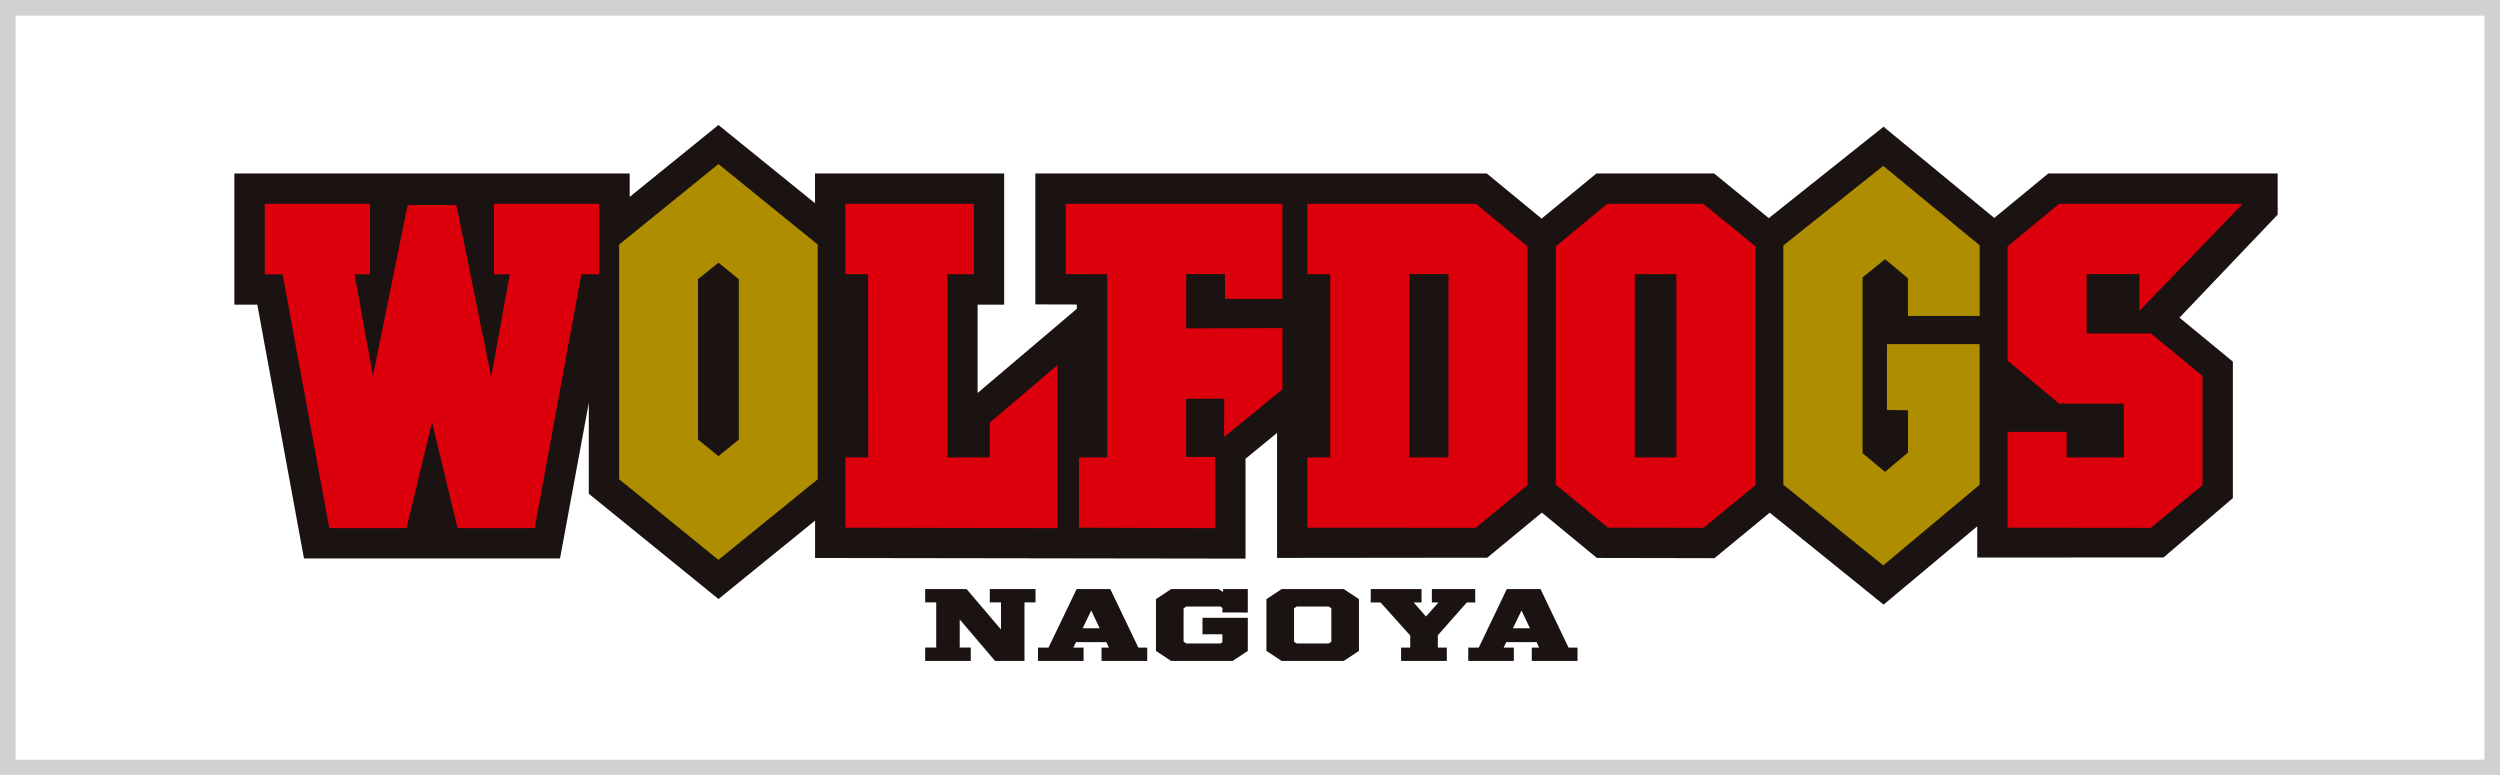
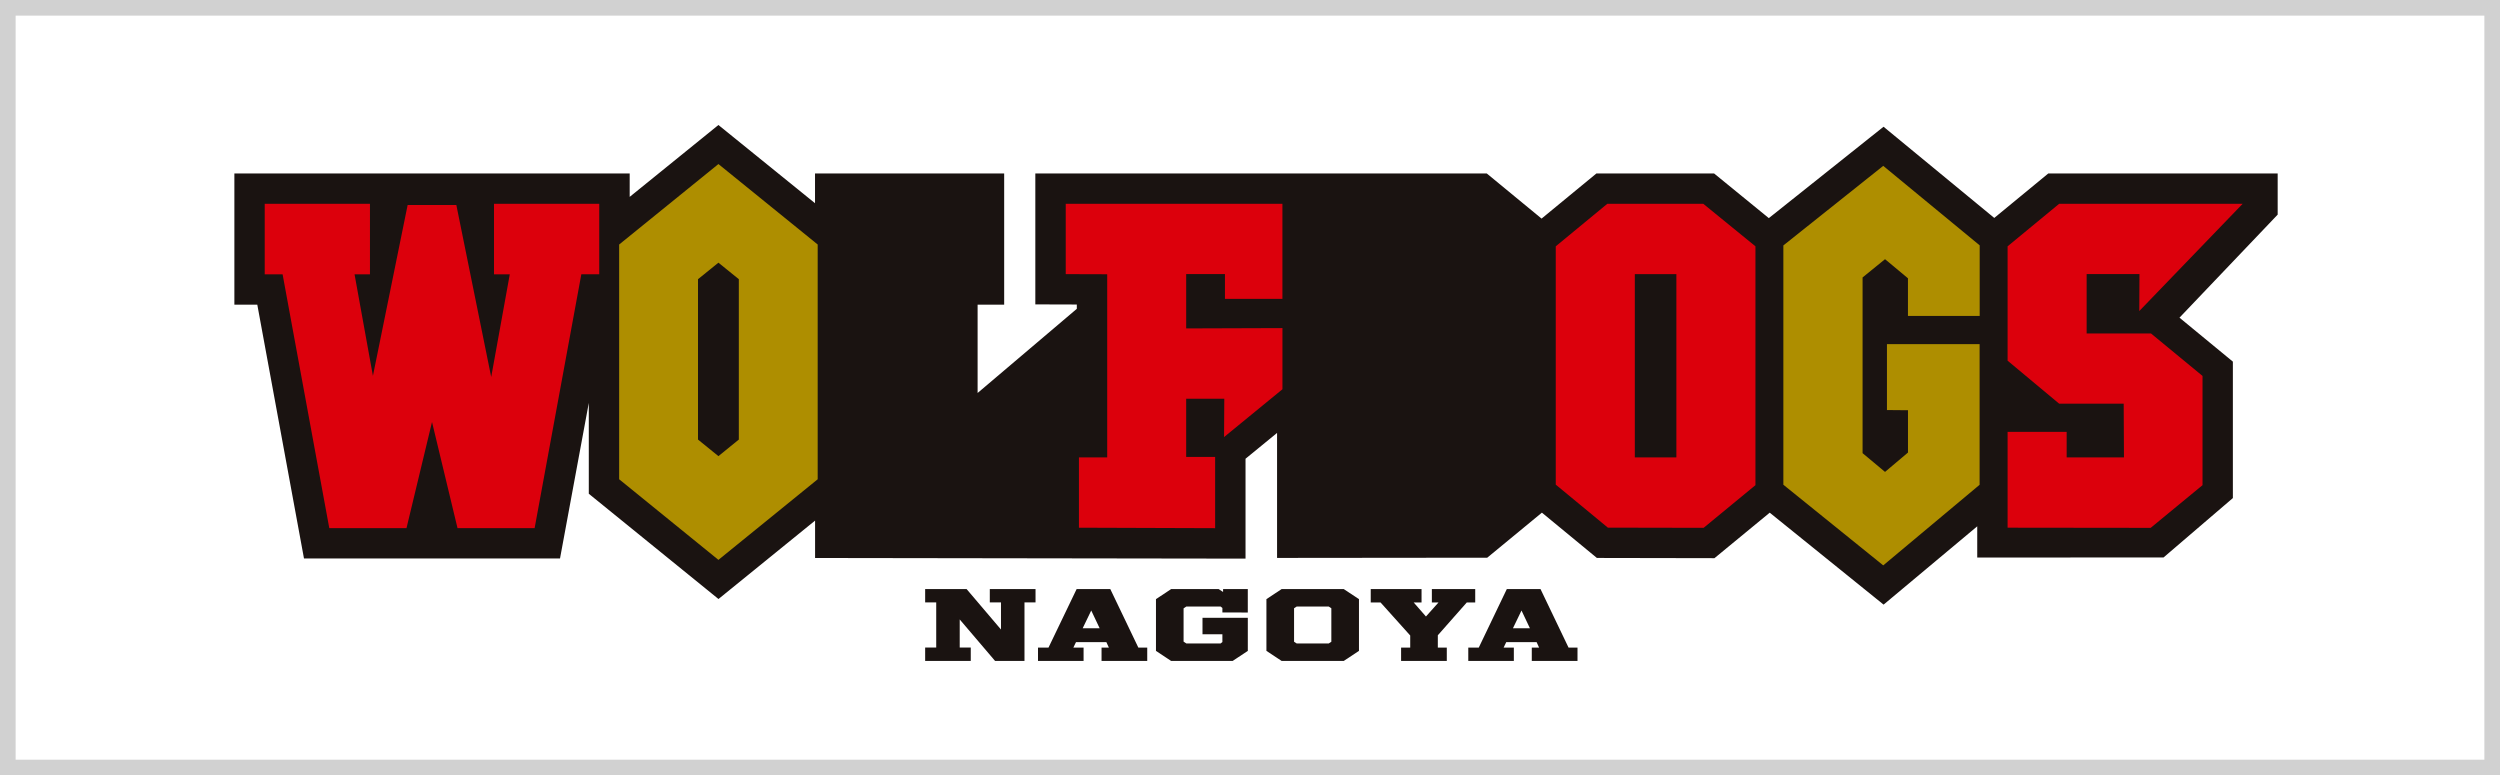
<svg xmlns="http://www.w3.org/2000/svg" id="banner-1" width="160" height="49.62" viewBox="0 0 160 49.62">
  <defs>
    <clipPath id="clip-path">
      <rect id="長方形_12588" data-name="長方形 12588" width="130.769" height="34.299" fill="none" />
    </clipPath>
  </defs>
  <g id="長方形_12589" data-name="長方形 12589" fill="#fff" stroke="#d1d1d1" stroke-width="1">
    <rect width="160" height="49.62" stroke="none" />
    <rect x="0.5" y="0.5" width="159" height="48.62" fill="none" />
  </g>
  <g id="グループ_26759" data-name="グループ 26759" transform="translate(15 8)">
    <path id="パス_5633" data-name="パス 5633" d="M30.979,0,25.3,4.6V3.1H0v8.4H1.467L4.455,27.742H20.841l1.842-9.955V23.6l8.3,6.737,6.182-5.019v2.393l27.549.041V21.359l2.018-1.652v8l13.45-.014,3.5-2.884,3.519,2.9,7.524.014,3.537-2.912,7.288,5.885,5.993-5.012v2l11.925-.008,4.436-3.8V15.145l-3.417-2.814,6.284-6.595V3.1H116.092l-3.459,2.848L105.547.111,98.205,5.96,94.7,3.1H87.172l-3.511,2.89L80.151,3.1H51.261v8.381l2.655.008v.275l-6.349,5.387V11.5h1.7V3.1H37.161V5.006Z" transform="translate(0)" fill="#1a1311" />
-     <path id="パス_5634" data-name="パス 5634" d="M79.225,26.51v0Z" transform="translate(-18.311 -5.266)" fill="#1a1819" />
    <path id="パス_5635" data-name="パス 5635" d="M71.852,12.425,69.2,12.417l2.654.008v0Z" transform="translate(-15.993 -2.87)" fill="#1a1819" />
    <path id="パス_5636" data-name="パス 5636" d="M82.454,13.965v0Z" transform="translate(-19.057 -2.867)" fill="#1a1819" />
-     <path id="パス_5637" data-name="パス 5637" d="M100.2,6.56l2.52,2.074L100.2,6.56h0Z" transform="translate(-20.747 -1.516)" fill="#1a1819" />
-     <path id="パス_5638" data-name="パス 5638" d="M38.583,3.25,32.9,7.851Z" transform="translate(-7.605 -0.751)" fill="#1a1819" />
    <path id="パス_5639" data-name="パス 5639" d="M25,29.256l2.634-14.3Z" transform="translate(-5.777 -3.456)" fill="#1a1819" />
    <path id="パス_5640" data-name="パス 5640" d="M52.65,12.412l.007.252Zm-.237,0-.1.015.1-.015h0Z" transform="translate(-12.091 -2.869)" fill="#1a1819" />
    <path id="パス_5641" data-name="パス 5641" d="M67.4,19.988,63.725,23.11Z" transform="translate(-14.728 -4.62)" fill="#1a1819" />
    <path id="パス_5642" data-name="パス 5642" d="M62.872,27v0Z" transform="translate(-14.531 -5.725)" fill="#1a1819" />
    <path id="パス_5643" data-name="パス 5643" d="M40.291,27.464l.405-.328Z" transform="translate(-9.312 -6.272)" fill="#1a1819" />
    <g id="グループ_26758" data-name="グループ 26758" transform="translate(0 0)">
      <g id="グループ_26757" data-name="グループ 26757" clip-path="url(#clip-path)">
        <path id="パス_5644" data-name="パス 5644" d="M162.453,28.747c.493-.394.906-.727,1.054-.87v0c-.148.143-.561.476-1.054.87" transform="translate(-37.547 -4.828)" fill="#1a1819" />
        <path id="パス_5645" data-name="パス 5645" d="M158.56,13.424l6.617-6.865Z" transform="translate(-36.647 -1.516)" fill="#1a1819" />
        <path id="パス_5646" data-name="パス 5646" d="M137.248,3.395l6.015,4.955Z" transform="translate(-31.722 -0.785)" fill="#1a1819" />
        <path id="パス_5647" data-name="パス 5647" d="M113.33,6.56l-3.168,2.608Z" transform="translate(-25.461 -1.516)" fill="#1a1819" />
        <path id="パス_5648" data-name="パス 5648" d="M137.558,22.461l.673.006-.673-.006v0Z" transform="translate(-31.793 -4.217)" fill="#1a1819" />
        <path id="パス_5649" data-name="パス 5649" d="M133.242,5.6l-4.109,3.274Z" transform="translate(-29.846 -1.295)" fill="#1a1819" />
        <path id="パス_5650" data-name="パス 5650" d="M137.4,28.1l1.468-1.24,0-1.354,0,1.354Z" transform="translate(-31.757 -5.895)" fill="#1a1819" />
-         <path id="パス_5651" data-name="パス 5651" d="M145.27,20.968v0Z" transform="translate(-33.576 -4.847)" fill="#1a1819" />
+         <path id="パス_5651" data-name="パス 5651" d="M145.27,20.968Z" transform="translate(-33.576 -4.847)" fill="#1a1819" />
        <path id="パス_5652" data-name="パス 5652" d="M79.226,12.406v0Z" transform="translate(-18.311 -2.868)" fill="#1a1819" />
        <path id="パス_5653" data-name="パス 5653" d="M46.473,8.257,40.291,3.25Z" transform="translate(-9.312 -0.751)" fill="#1a1819" />
        <path id="パス_5654" data-name="パス 5654" d="M40.291,11.459l.654.529Z" transform="translate(-9.312 -2.649)" fill="#1a1819" />
        <path id="パス_5655" data-name="パス 5655" d="M64.564,38.629v.853h-.707v3.746H61.975l-2.263-2.656v1.8h.707v.854H57.5v-.854h.708V39.482H57.5v-.853h2.653l2.2,2.588V39.482h-.716v-.853Z" transform="translate(-13.29 -8.928)" fill="#1a1311" />
        <path id="パス_5656" data-name="パス 5656" d="M73.884,42.374v.853H70.96v-.853h.469l-.16-.348H69.324l-.168.348h.654v.853H66.893v-.853h.672l1.8-3.745h2.155l1.795,3.745ZM70.3,40l-.548,1.137h1.087Z" transform="translate(-15.461 -8.928)" fill="#1a1311" />
        <path id="パス_5657" data-name="パス 5657" d="M80.963,40.126v-.288l-.115-.092H78.657l-.178.118v2.129l.178.118h2.191l.115-.091v-.5H79.69v-1.05h2.9v2.116l-.971.644H77.683l-.971-.644V39.274l.971-.644h3.04l.284.184v-.184h1.582v1.5Z" transform="translate(-17.73 -8.929)" fill="#1a1311" />
        <path id="パス_5658" data-name="パス 5658" d="M91.829,39.273v3.311l-.973.644H86.879l-.973-.644V39.273l.973-.644h3.977Zm-1.938.472H87.845l-.17.111V42l.17.111h2.047L90.061,42V39.857Z" transform="translate(-19.855 -8.928)" fill="#1a1311" />
        <path id="パス_5659" data-name="パス 5659" d="M98.882,41.585v.789h.574v.854H96.531v-.854h.584V41.6l-1.9-2.116h-.627v-.854H97.84v.854h-.505l.787.9.805-.9H98.5v-.854h2.775v.854h-.539Z" transform="translate(-21.861 -8.928)" fill="#1a1311" />
        <path id="パス_5660" data-name="パス 5660" d="M109.7,42.374v.853h-2.926v-.853h.468l-.158-.348h-1.945l-.167.348h.654v.853h-2.916v-.853h.671l1.795-3.745h2.157l1.794,3.745ZM106.116,40l-.548,1.137h1.087Z" transform="translate(-23.74 -8.928)" fill="#1a1311" />
-         <path id="パス_5661" data-name="パス 5661" d="M60.1,20.562v2.227H57.381V11.071h1.7V6.559H50.857v4.5l1.456,0,.007,11.729H50.857v4.5l13.571.03V16.885Z" transform="translate(-11.754 -1.516)" fill="#dc000c" />
-         <path id="パス_5662" data-name="パス 5662" d="M100.1,6.56H89.313v4.5l1.464.008V22.789H89.313v4.5c.567,0,10.736.008,10.774.007l3.314-2.726V9.28ZM98.346,22.789H95.838V11.055l2.507,0Z" transform="translate(-20.643 -1.516)" fill="#dc000c" />
        <path id="パス_5663" data-name="パス 5663" d="M156.027,13.424l6.617-6.865H150.9L147.6,9.28V16.6l3.3,2.751h4.13l.018,3.437H151.38V21.155H147.6v6.133s9.073.015,9.157.011l3.319-2.733V17.576l-3.3-2.72h-4.117v-3.8h3.381Z" transform="translate(-34.114 -1.516)" fill="#dc000c" />
        <path id="パス_5664" data-name="パス 5664" d="M119.43,6.559h-6.142l-3.3,2.721V24.532l3.335,2.753,6.129.012,3.317-2.731V9.28Zm-1.722,16.23h-2.66V11.059h2.66Z" transform="translate(-25.42 -1.516)" fill="#dc000c" />
        <path id="パス_5665" data-name="パス 5665" d="M135.327,3.4l-6.392,5.093V23.808l6.392,5.161,6.168-5.158v-9h-5.93v4.217l1.346.012,0,2.707-1.469,1.24-1.437-1.2V10.541l1.437-1.168,1.467,1.222v2.41H141.5l0-4.517Z" transform="translate(-29.8 -0.785)" fill="#ae8e00" />
        <path id="パス_5666" data-name="パス 5666" d="M69.2,6.56v4.5l2.654.008V22.789H70.045v4.5l8.716.03V22.76H76.908V19.035h2.44l-.015,2.453,3.737-3.06V14.514l-6.161.021V11.055H79.39v1.588l3.678,0V6.56Z" transform="translate(-15.993 -1.516)" fill="#dc000c" />
        <path id="パス_5667" data-name="パス 5667" d="M17.2,6.56v4.512h1.01l-1.189,6.573L14.79,6.636H11.673L9.451,17.572l-1.176-6.5h.986V6.56H2.526v4.512H3.67L6.658,27.315H11.6l1.633-6.791,1.632,6.791H19.8l2.989-16.244h1.146V6.56Z" transform="translate(-0.584 -1.516)" fill="#dc000c" />
        <path id="パス_5668" data-name="パス 5668" d="M38.381,3.25,32.028,8.4V23.424l6.353,5.159,6.353-5.159V8.4Zm-1.307,7.37,1.307-1.058,1.306,1.058V20.883l-1.306,1.061-1.307-1.061Z" transform="translate(-7.402 -0.751)" fill="#ae8e00" />
      </g>
    </g>
  </g>
</svg>